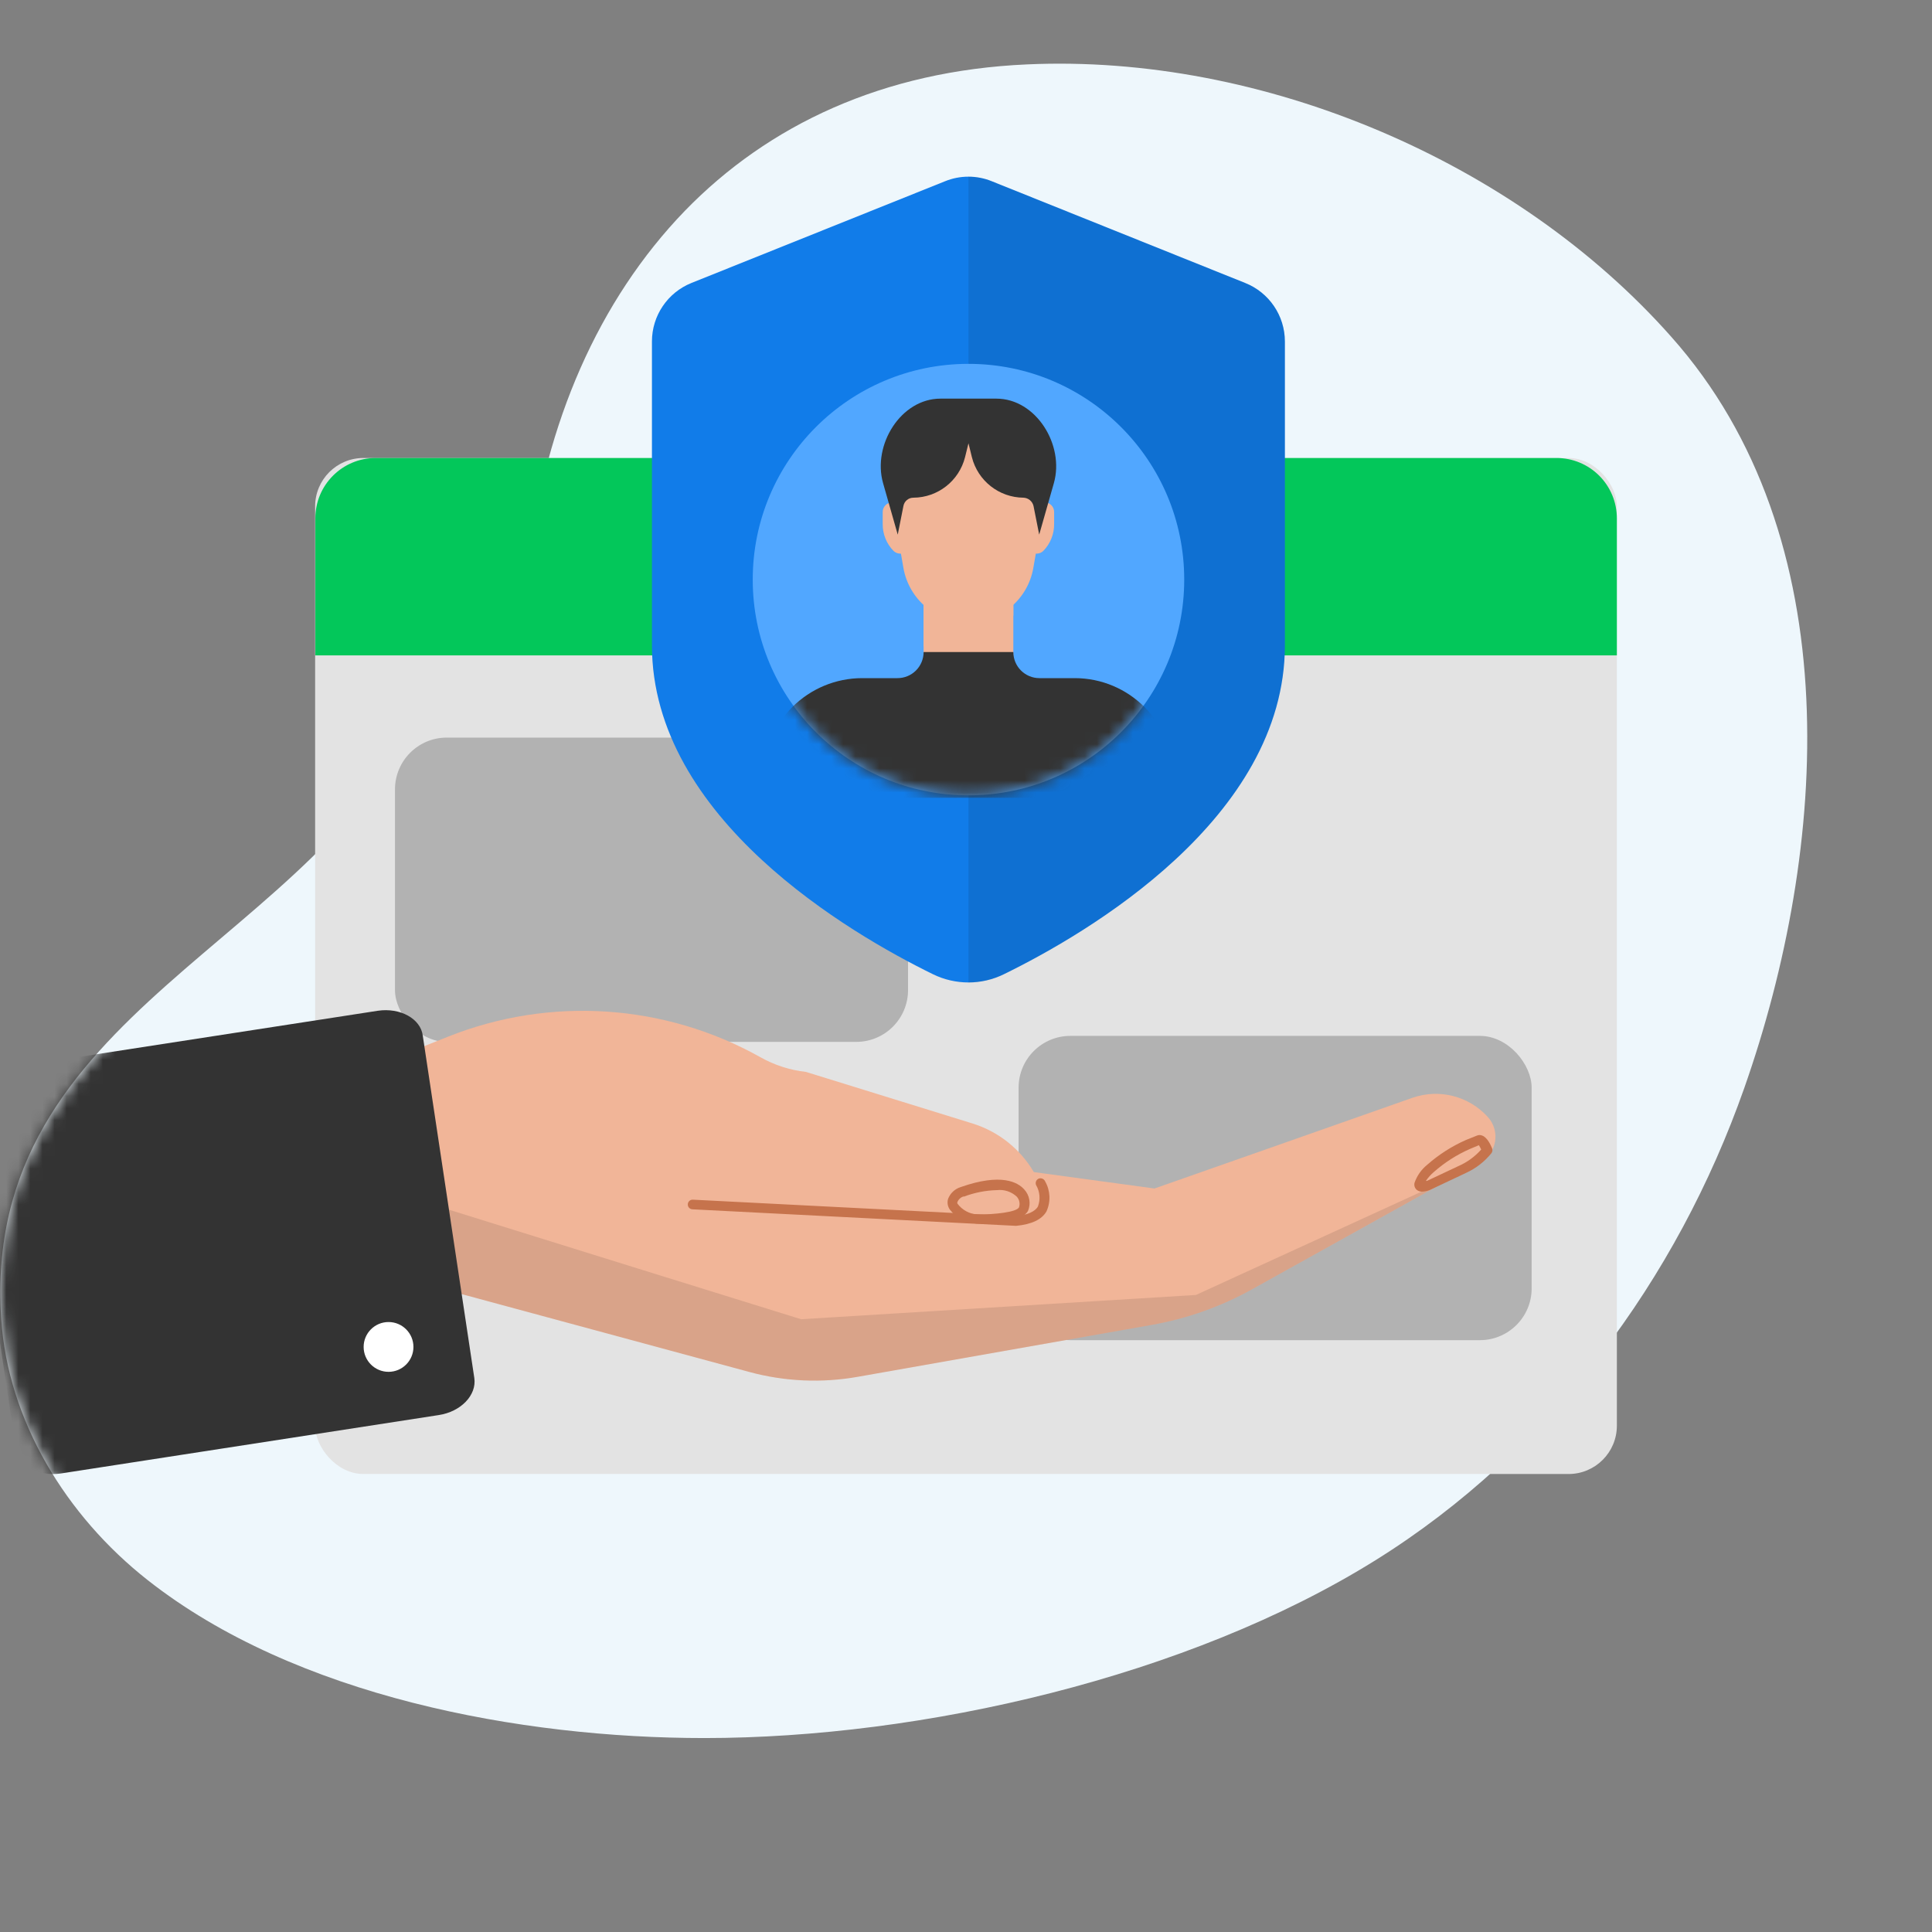
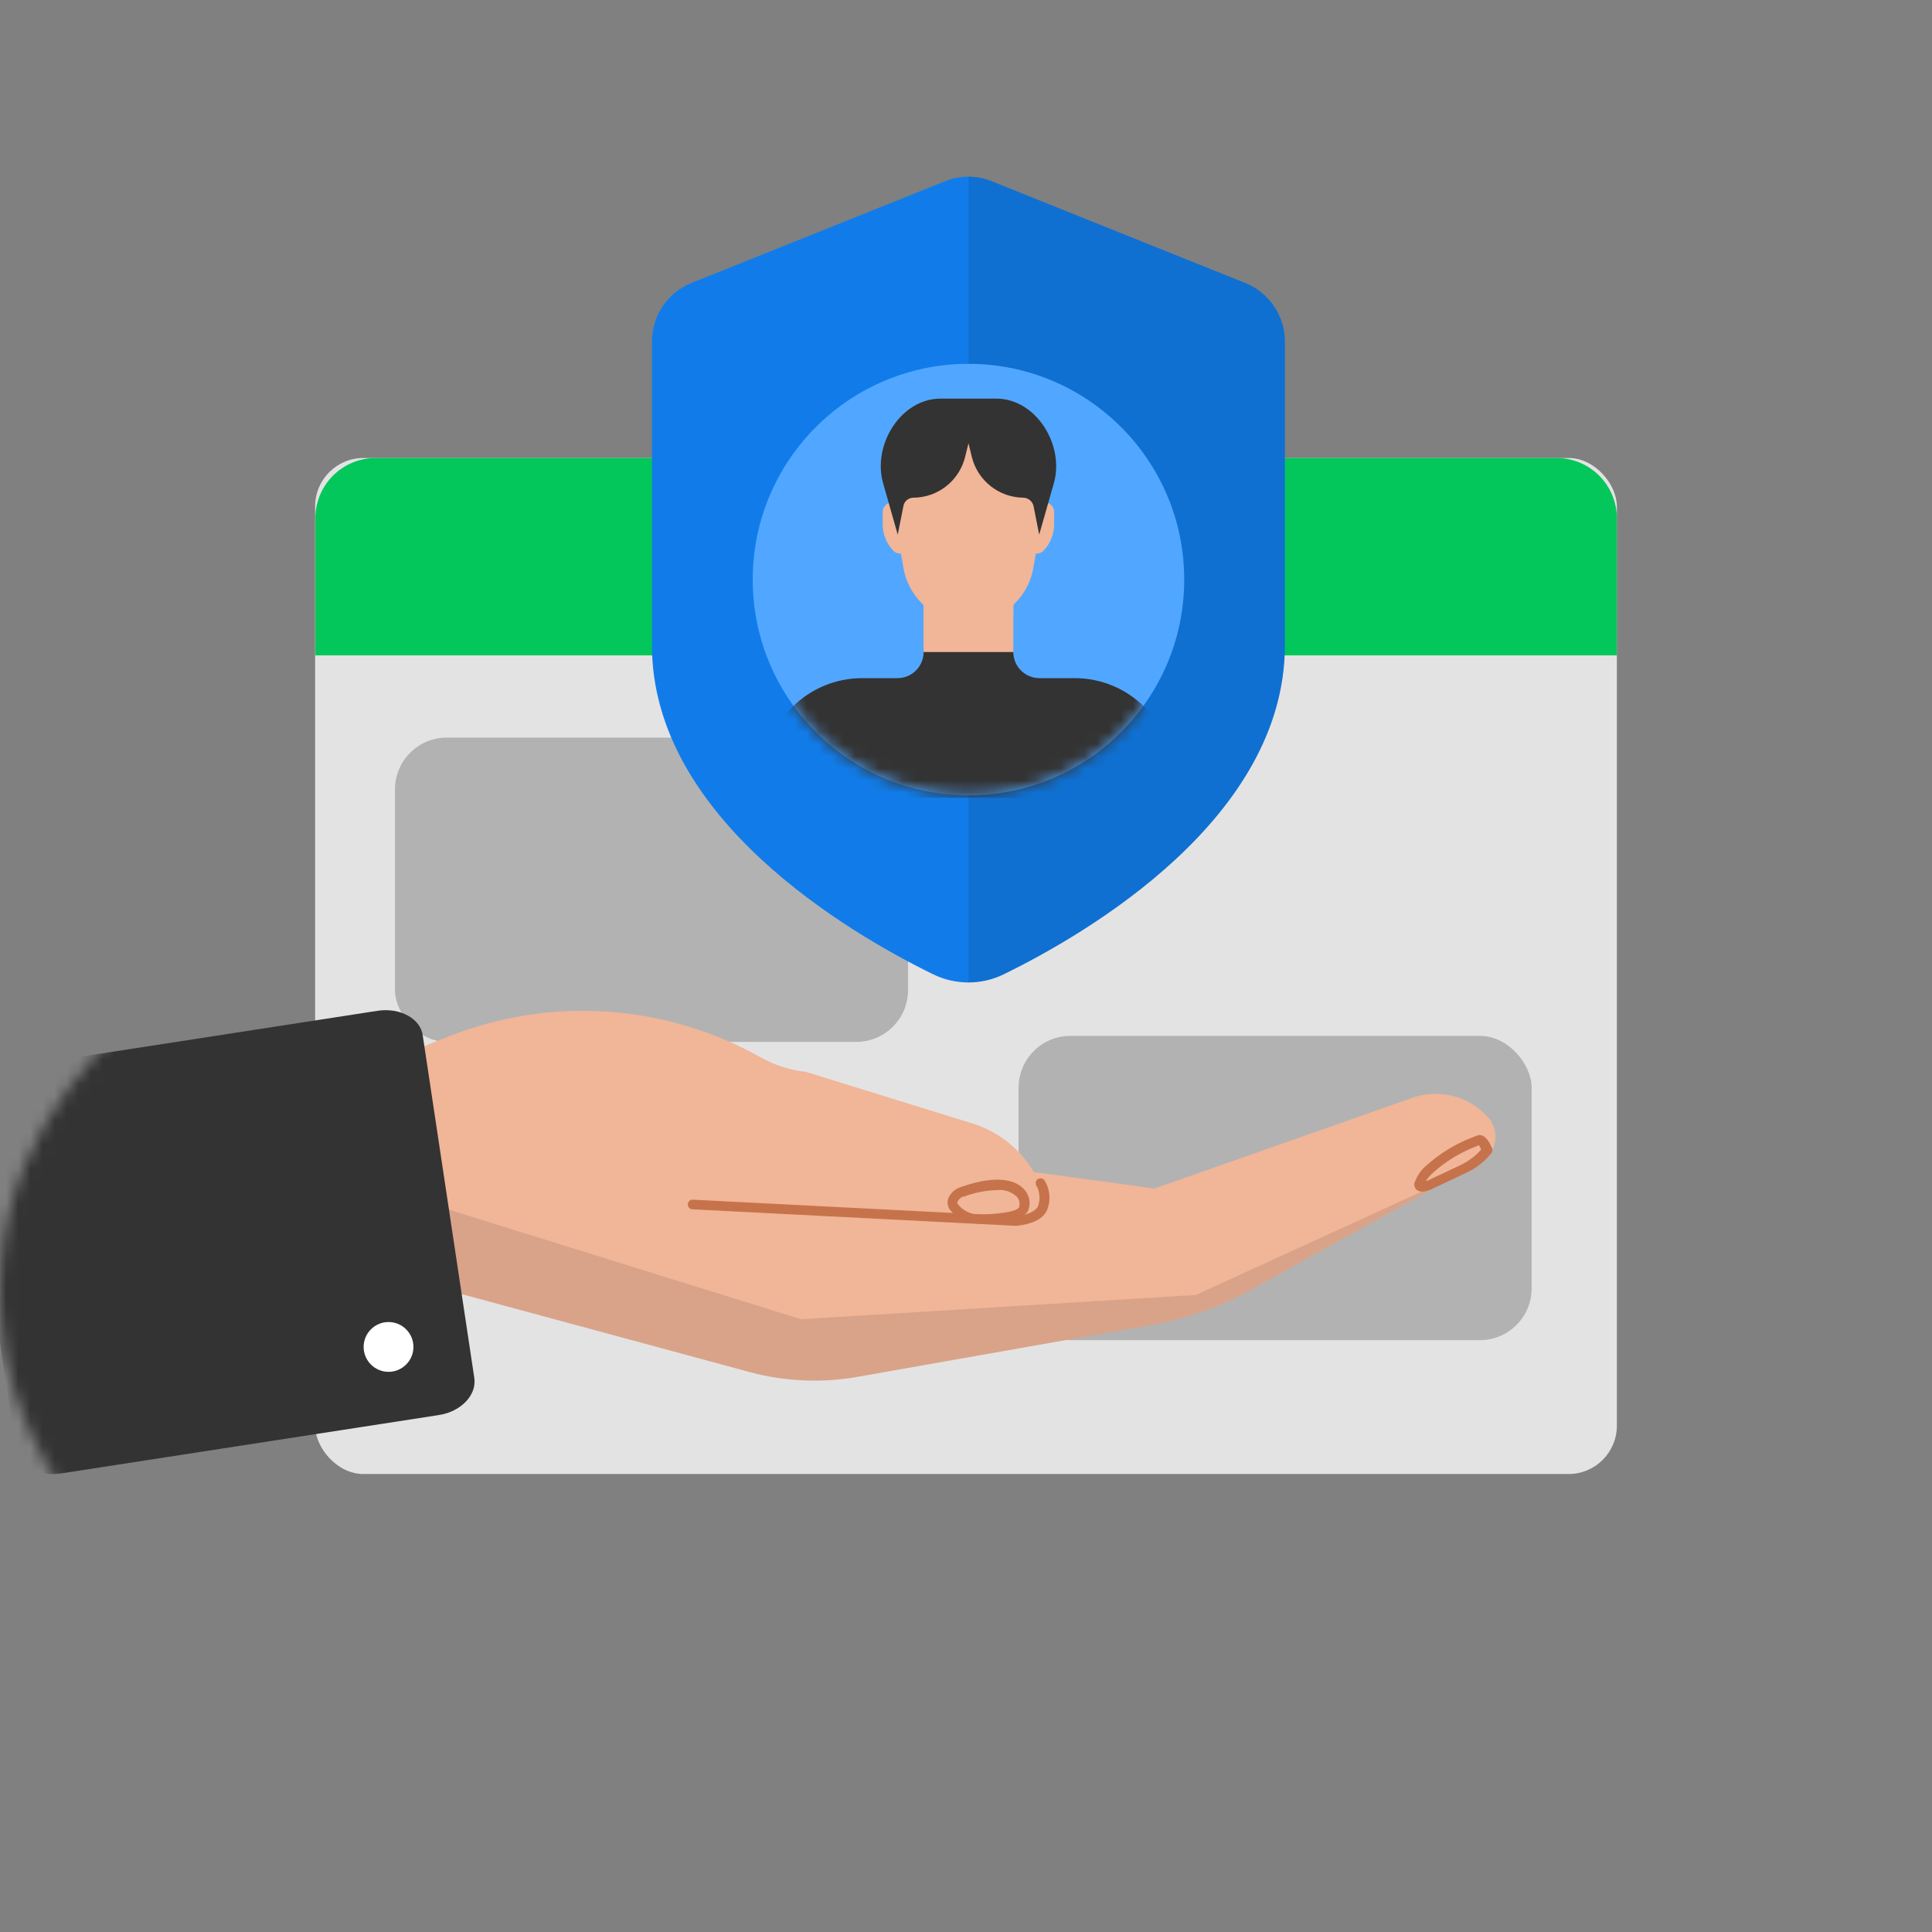
<svg xmlns="http://www.w3.org/2000/svg" xmlns:xlink="http://www.w3.org/1999/xlink" width="160px" height="160px" viewBox="0 0 160 160" version="1.1">
  <rect x="0" y="0" width="160" height="160" fill="#808080" stroke="none" />
  <title>1D2665E3-8DDE-4D65-8F08-FF6C24B80B65</title>
  <defs>
    <path d="M56.696,12.185 C49.513,19.616 45.14,29.776 43.745,41.305 C43.113,46.55 37.14,48.096 35.069,52.967 C26.589,72.95 -1.624,78.283 0.073,103.936 C0.625,112.381 5.451,120.265 12.189,125.572 C24.438,135.225 43.105,138.665 58.313,138.665 C76.34,138.665 98.376,133.607 113.878,123.945 C128.376,114.914 138.873,100.63 144.429,84.834 C151.38,65.065 153.193,39.243 138.376,22.612 C125.531,8.114 104.553,-0.828 85.033,0.061 C73.105,0.585 63.602,5.074 56.696,12.185 Z" id="path-1" />
    <circle id="path-3" cx="17.867" cy="17.867" r="17.867" />
  </defs>
  <g id="이벤트페이지-(21.07)" stroke="none" stroke-width="1" fill="none" fill-rule="evenodd">
    <g id="WP_ss_기능-소개-탭별-화면" transform="translate(-1000, -5542)">
      <g id="Group-91" transform="translate(0, 5012)">
        <g id="Group-89" transform="translate(260, 375)">
          <g id="자산-111" transform="translate(740, 155)">
            <rect id="Rectangle" fill-rule="nonzero" x="0" y="0" width="160" height="160" />
-             <path d="M56.72,17.458 C49.538,24.889 45.164,35.049 43.769,46.578 C43.138,51.822 37.164,53.369 35.093,58.24 C26.613,78.222 -1.6,83.556 0.098,109.209 C0.649,117.653 5.476,125.538 12.213,130.844 C24.462,140.498 43.129,143.938 58.338,143.938 C76.364,143.938 98.4,138.88 113.902,129.218 C128.4,120.187 138.898,105.902 144.453,90.107 C151.404,70.338 153.218,44.516 138.4,27.884 C125.556,13.387 104.578,4.444 85.058,5.333 C73.129,5.858 63.627,10.347 56.72,17.458 Z" id="Path" fill="#EEF7FC" fill-rule="nonzero" />
            <rect id="Rectangle" fill="#E3E3E3" fill-rule="nonzero" x="26.098" y="37.929" width="107.804" height="84.142" rx="4" />
            <rect id="Rectangle" fill="#B2B2B2" fill-rule="nonzero" x="32.711" y="61.084" width="42.489" height="25.2" rx="4.29" />
            <rect id="Rectangle" fill="#B2B2B2" fill-rule="nonzero" x="84.356" y="85.787" width="42.489" height="25.2" rx="4.29" />
            <path d="M133.902,42.924 C133.902,41.596 133.373,40.323 132.433,39.386 C131.492,38.448 130.217,37.924 128.889,37.929 L31.111,37.929 C28.352,37.929 26.116,40.165 26.116,42.924 L26.116,54.276 L133.902,54.276 L133.902,42.924 Z" id="Path" fill="#03C75A" fill-rule="nonzero" />
            <g id="Group" transform="translate(0.024, 5.273)">
              <mask id="mask-2" fill="white">
                <use xlink:href="#path-1" />
              </mask>
              <g id="Mask" fill-rule="nonzero" />
              <g mask="url(#mask-2)">
                <g transform="translate(-2.993, 78.385)">
                  <path d="M34.595,6.626 L34.595,20.253 C34.594,21.123 35.177,21.885 36.017,22.111 L65.013,29.96 C67.951,30.758 71.029,30.894 74.026,30.36 L98.346,26.066 C101.268,25.55 104.083,24.549 106.675,23.106 L125.573,12.591 C126.219,12.232 126.666,11.597 126.785,10.868 C126.905,10.139 126.684,9.395 126.186,8.849 L126.186,8.849 C124.621,7.116 122.171,6.486 119.964,7.249 C113.022,9.702 98.577,14.769 98.577,14.769 L88.586,13.409 L88.586,13.409 C87.452,11.48 85.639,10.044 83.502,9.382 L69.724,5.115 C68.396,4.967 67.111,4.553 65.946,3.897 L65.946,3.897 C58.031,-0.538 48.538,-1.168 40.106,2.182 L36.693,3.542 C35.43,4.046 34.6,5.267 34.595,6.626 Z" id="Path" fill="#F1B598" fill-rule="nonzero" />
                  <g id="Group" opacity="0.1" stroke-width="1" fill="none" fill-rule="evenodd" transform="translate(34.595, 13.755)">
                    <path d="M67.413,9.831 L34.72,11.84 C34.72,11.84 11.609,4.667 0,1.04 L0,6.498 C-0.002,7.368 0.582,8.13 1.422,8.356 L30.418,16.204 C33.356,17.003 36.434,17.139 39.431,16.604 L63.751,12.311 C66.673,11.795 69.488,10.794 72.08,9.351 L88.88,0 L67.413,9.831 Z" id="Path" fill="#000000" fill-rule="nonzero" />
                  </g>
                  <path d="M87.12,17.862 C88.435,17.729 89.235,17.337 89.626,16.68 C90,15.876 89.96,14.942 89.52,14.173 C89.43,13.968 89.195,13.87 88.986,13.951 C88.781,14.04 88.686,14.278 88.773,14.484 C89.09,15.023 89.146,15.677 88.924,16.262 C88.684,16.689 88.035,16.955 87.146,17.062 L60.329,15.693 C60.108,15.693 59.929,15.872 59.929,16.093 C59.929,16.314 60.108,16.493 60.329,16.493 L87.12,17.862 Z" id="Path" fill="#C6734C" fill-rule="nonzero" />
                  <path d="M120.302,14.884 C120.132,14.741 120.059,14.513 120.115,14.297 C120.317,13.711 120.681,13.193 121.164,12.804 C122.122,11.959 123.204,11.266 124.373,10.751 L125.262,10.395 C125.414,10.324 125.59,10.324 125.742,10.395 C126.16,10.564 126.435,11.195 126.542,11.453 C126.588,11.581 126.568,11.724 126.489,11.835 C125.922,12.541 125.197,13.105 124.373,13.48 L121.511,14.831 C121.279,14.948 121.024,15.015 120.764,15.026 C120.598,15.038 120.433,14.988 120.302,14.884 Z M125.457,11.177 L124.693,11.497 C123.605,11.976 122.597,12.621 121.706,13.409 C121.458,13.621 121.239,13.866 121.057,14.137 L121.146,14.137 L124.017,12.786 L124.017,12.786 C124.63,12.477 125.179,12.055 125.635,11.542 C125.579,11.416 125.514,11.294 125.44,11.177 L125.457,11.177 Z" id="Shape" fill="#C6734C" fill-rule="nonzero" />
                  <path d="M83.857,17.675 C82.984,17.631 82.173,17.209 81.635,16.52 C81.449,16.263 81.393,15.934 81.484,15.631 C81.663,15.163 82.046,14.802 82.524,14.653 L82.524,14.653 C85.902,13.462 87.271,14.262 87.786,14.84 C88.234,15.318 88.359,16.014 88.106,16.617 C87.653,17.506 85.529,17.666 84.364,17.666 L83.857,17.675 Z M82.8,15.417 L82.8,15.417 C82.562,15.479 82.365,15.646 82.266,15.871 C82.238,15.92 82.238,15.981 82.266,16.031 C82.655,16.548 83.248,16.872 83.893,16.92 C85.36,16.92 87.155,16.733 87.36,16.324 C87.463,16.014 87.388,15.673 87.164,15.435 C86.728,15.032 86.137,14.837 85.546,14.902 C84.594,14.925 83.653,15.111 82.764,15.453 L82.8,15.417 Z" id="Shape" fill="#C6734C" fill-rule="nonzero" />
                  <path d="M2.969,4.884 L34.257,0.049 C36.097,-0.227 37.813,0.697 37.982,2.12 L42.249,30.457 C42.462,31.88 41.137,33.257 39.297,33.533 L8.009,38.369 C6.169,38.644 4.497,37.72 4.284,36.297 L0.026,7.96 C-0.205,6.537 1.111,5.16 2.969,4.884 Z" id="Path" fill="#333333" fill-rule="nonzero" />
                  <circle id="Oval" fill="#FFFFFF" fill-rule="nonzero" cx="35.146" cy="27.889" r="2.062" />
                </g>
              </g>
            </g>
            <path d="M103.111,23.431 L82.142,15.013 C80.897,14.504 79.503,14.504 78.258,15.013 L57.271,23.431 C55.29,24.223 53.991,26.142 53.991,28.276 L53.991,53.44 C53.991,67.778 70.409,77.324 77.253,80.676 C79.111,81.591 81.289,81.591 83.147,80.676 C90,77.324 106.409,67.778 106.409,53.44 L106.409,28.276 C106.406,26.138 105.099,24.218 103.111,23.431 Z" id="Path" fill="#117CE9" fill-rule="nonzero" />
            <g id="Group" opacity="0.1" transform="translate(80.204, 14.631)" fill="#000000" fill-rule="nonzero">
              <path d="M22.907,8.8 L1.938,0.382 C1.323,0.129 0.665,-0.001 1.26318709e-14,0 L1.26318709e-14,66.738 C1.021,66.737 2.028,66.499 2.942,66.044 C9.796,62.693 26.204,53.147 26.204,38.809 L26.204,13.644 C26.201,11.507 24.895,9.587 22.907,8.8 Z" id="Path" />
            </g>
            <g id="Group" transform="translate(62.338, 30.133)">
              <mask id="mask-4" fill="white">
                <use xlink:href="#path-3" />
              </mask>
              <use id="Mask" fill="#51A7FF" fill-rule="nonzero" xlink:href="#path-3" />
              <g mask="url(#mask-4)" fill-rule="nonzero">
                <g transform="translate(0.88, 2.88)">
                  <rect id="Rectangle" fill="#F1B598" x="13.271" y="14.409" width="7.431" height="8.747" />
                  <path d="M13.271,14.409 L13.271,20.524 C15.049,20.524 18.347,20.107 20.702,17.964 L20.702,14.409 L13.271,14.409 Z" id="Path" fill="#F1B598" style="mix-blend-mode: multiply;" />
                  <path d="M22.213,12.836 L22.631,12.836 C22.841,12.837 23.043,12.754 23.191,12.604 L23.191,12.604 C23.766,12.012 24.086,11.217 24.08,10.391 L24.08,9.387 C24.08,9.173 23.995,8.968 23.843,8.818 C23.691,8.668 23.485,8.584 23.271,8.587 L23.271,8.587 L22.213,12.836 Z" id="Path" fill="#F1B598" />
                  <path d="M11.76,12.836 L11.342,12.836 C11.129,12.837 10.925,12.754 10.773,12.604 L10.773,12.604 C10.197,12.012 9.878,11.217 9.884,10.391 L9.884,9.387 C9.884,8.945 10.243,8.587 10.684,8.587 L10.684,8.587 L11.76,12.836 Z" id="Path" fill="#F1B598" />
-                   <path d="M16.987,18.542 L16.987,18.542 C14.333,18.544 12.062,16.64 11.6,14.027 L10.658,8.587 C10.658,5.091 13.491,2.258 16.987,2.258 L16.987,2.258 C18.664,2.258 20.273,2.925 21.459,4.112 C22.644,5.299 23.309,6.909 23.307,8.587 L22.364,13.982 C21.926,16.612 19.652,18.539 16.987,18.542 Z" id="Path" fill="#F1B598" />
+                   <path d="M16.987,18.542 L16.987,18.542 C14.333,18.544 12.062,16.64 11.6,14.027 L10.658,8.587 C10.658,5.091 13.491,2.258 16.987,2.258 C18.664,2.258 20.273,2.925 21.459,4.112 C22.644,5.299 23.309,6.909 23.307,8.587 L22.364,13.982 C21.926,16.612 19.652,18.539 16.987,18.542 Z" id="Path" fill="#F1B598" />
                  <path d="M11.129,11.262 L9.911,6.987 C9.022,3.831 11.387,0 14.667,0 L19.298,0 C22.578,0 24.951,3.831 24.062,6.987 L22.844,11.262 L22.373,8.889 C22.282,8.501 21.944,8.222 21.547,8.204 L21.547,8.204 C19.525,8.19 17.768,6.813 17.271,4.853 L16.987,3.698 L16.702,4.853 C16.205,6.813 14.448,8.19 12.427,8.204 L12.427,8.204 C12.022,8.202 11.673,8.491 11.6,8.889 L11.129,11.262 Z" id="Path" fill="#333333" />
                  <path d="M0,31.333 C0,32.286 0.772,33.058 1.724,33.058 L32.249,33.058 C32.705,33.058 33.143,32.876 33.465,32.552 C33.787,32.229 33.967,31.79 33.964,31.333 L33.964,31.333 C33.964,26.815 30.305,23.152 25.787,23.147 L22.862,23.147 C21.669,23.147 20.702,22.18 20.702,20.987 L13.271,20.987 C13.271,21.561 13.042,22.112 12.635,22.517 C12.228,22.923 11.677,23.149 11.102,23.147 L8.187,23.147 C6.015,23.147 3.933,24.009 2.398,25.544 C0.863,27.08 0,29.162 0,31.333 L0,31.333 Z" id="Path" fill="#333333" />
                </g>
              </g>
            </g>
          </g>
        </g>
      </g>
    </g>
  </g>
</svg>